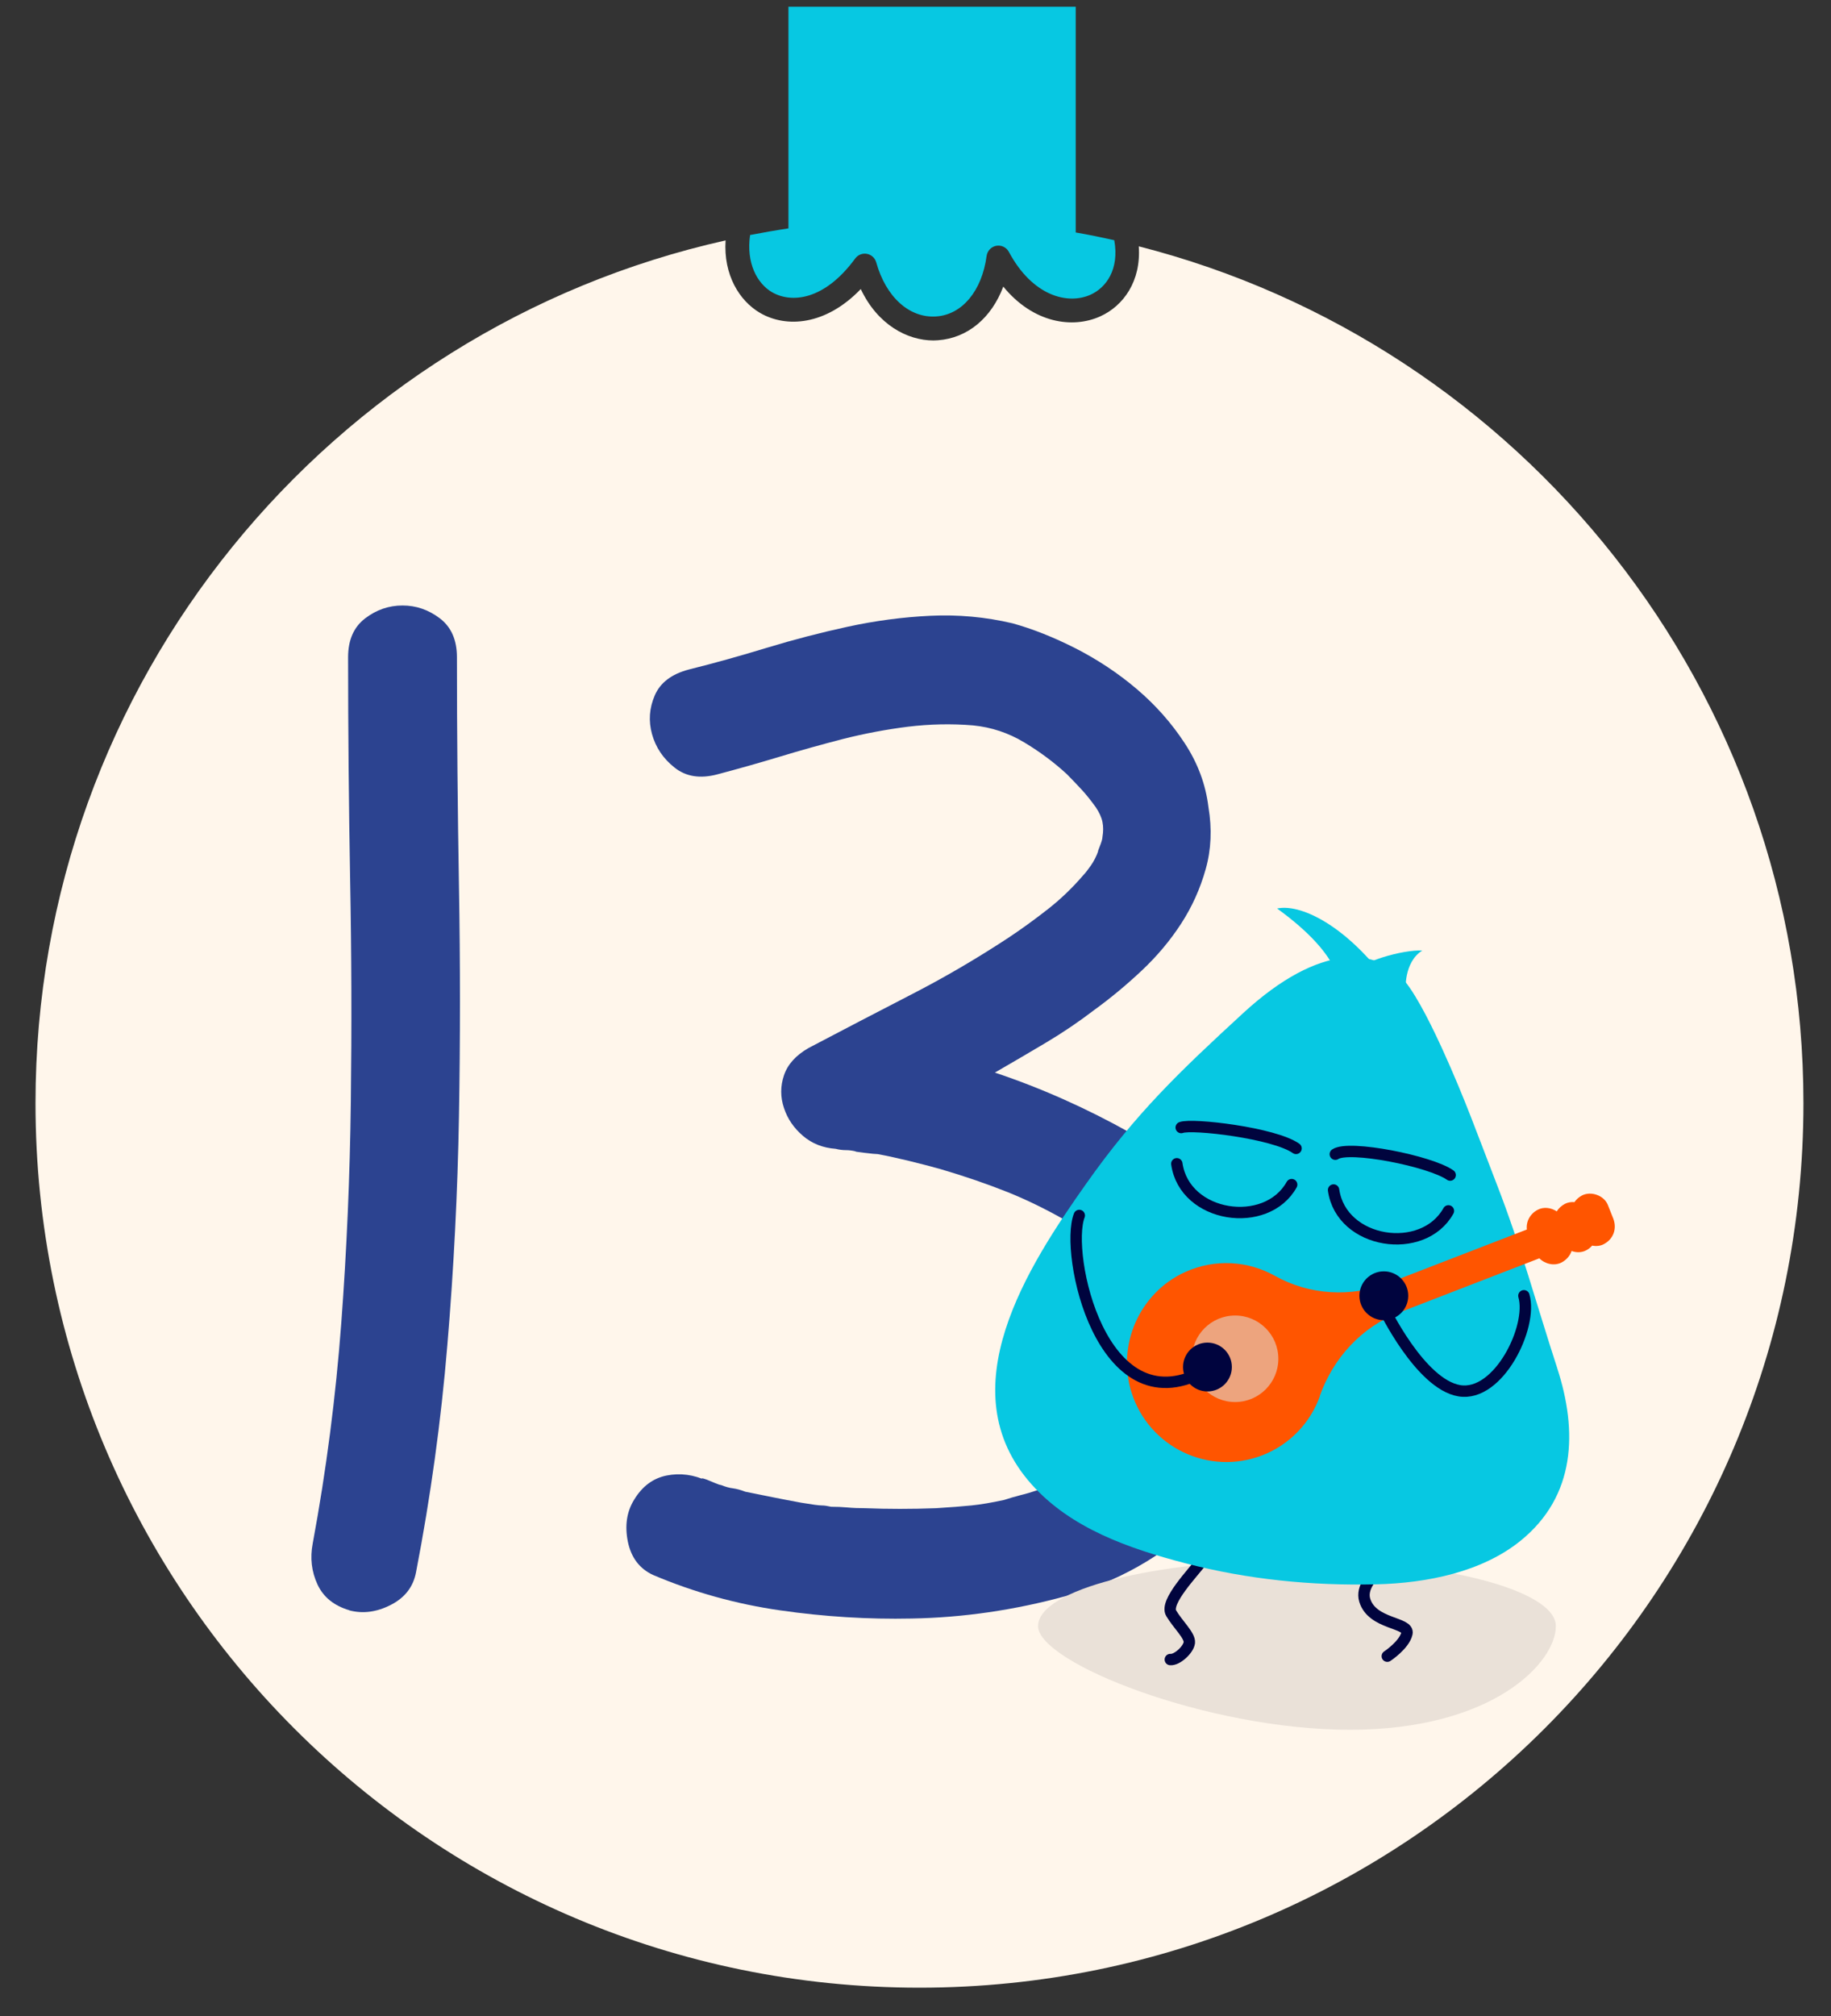
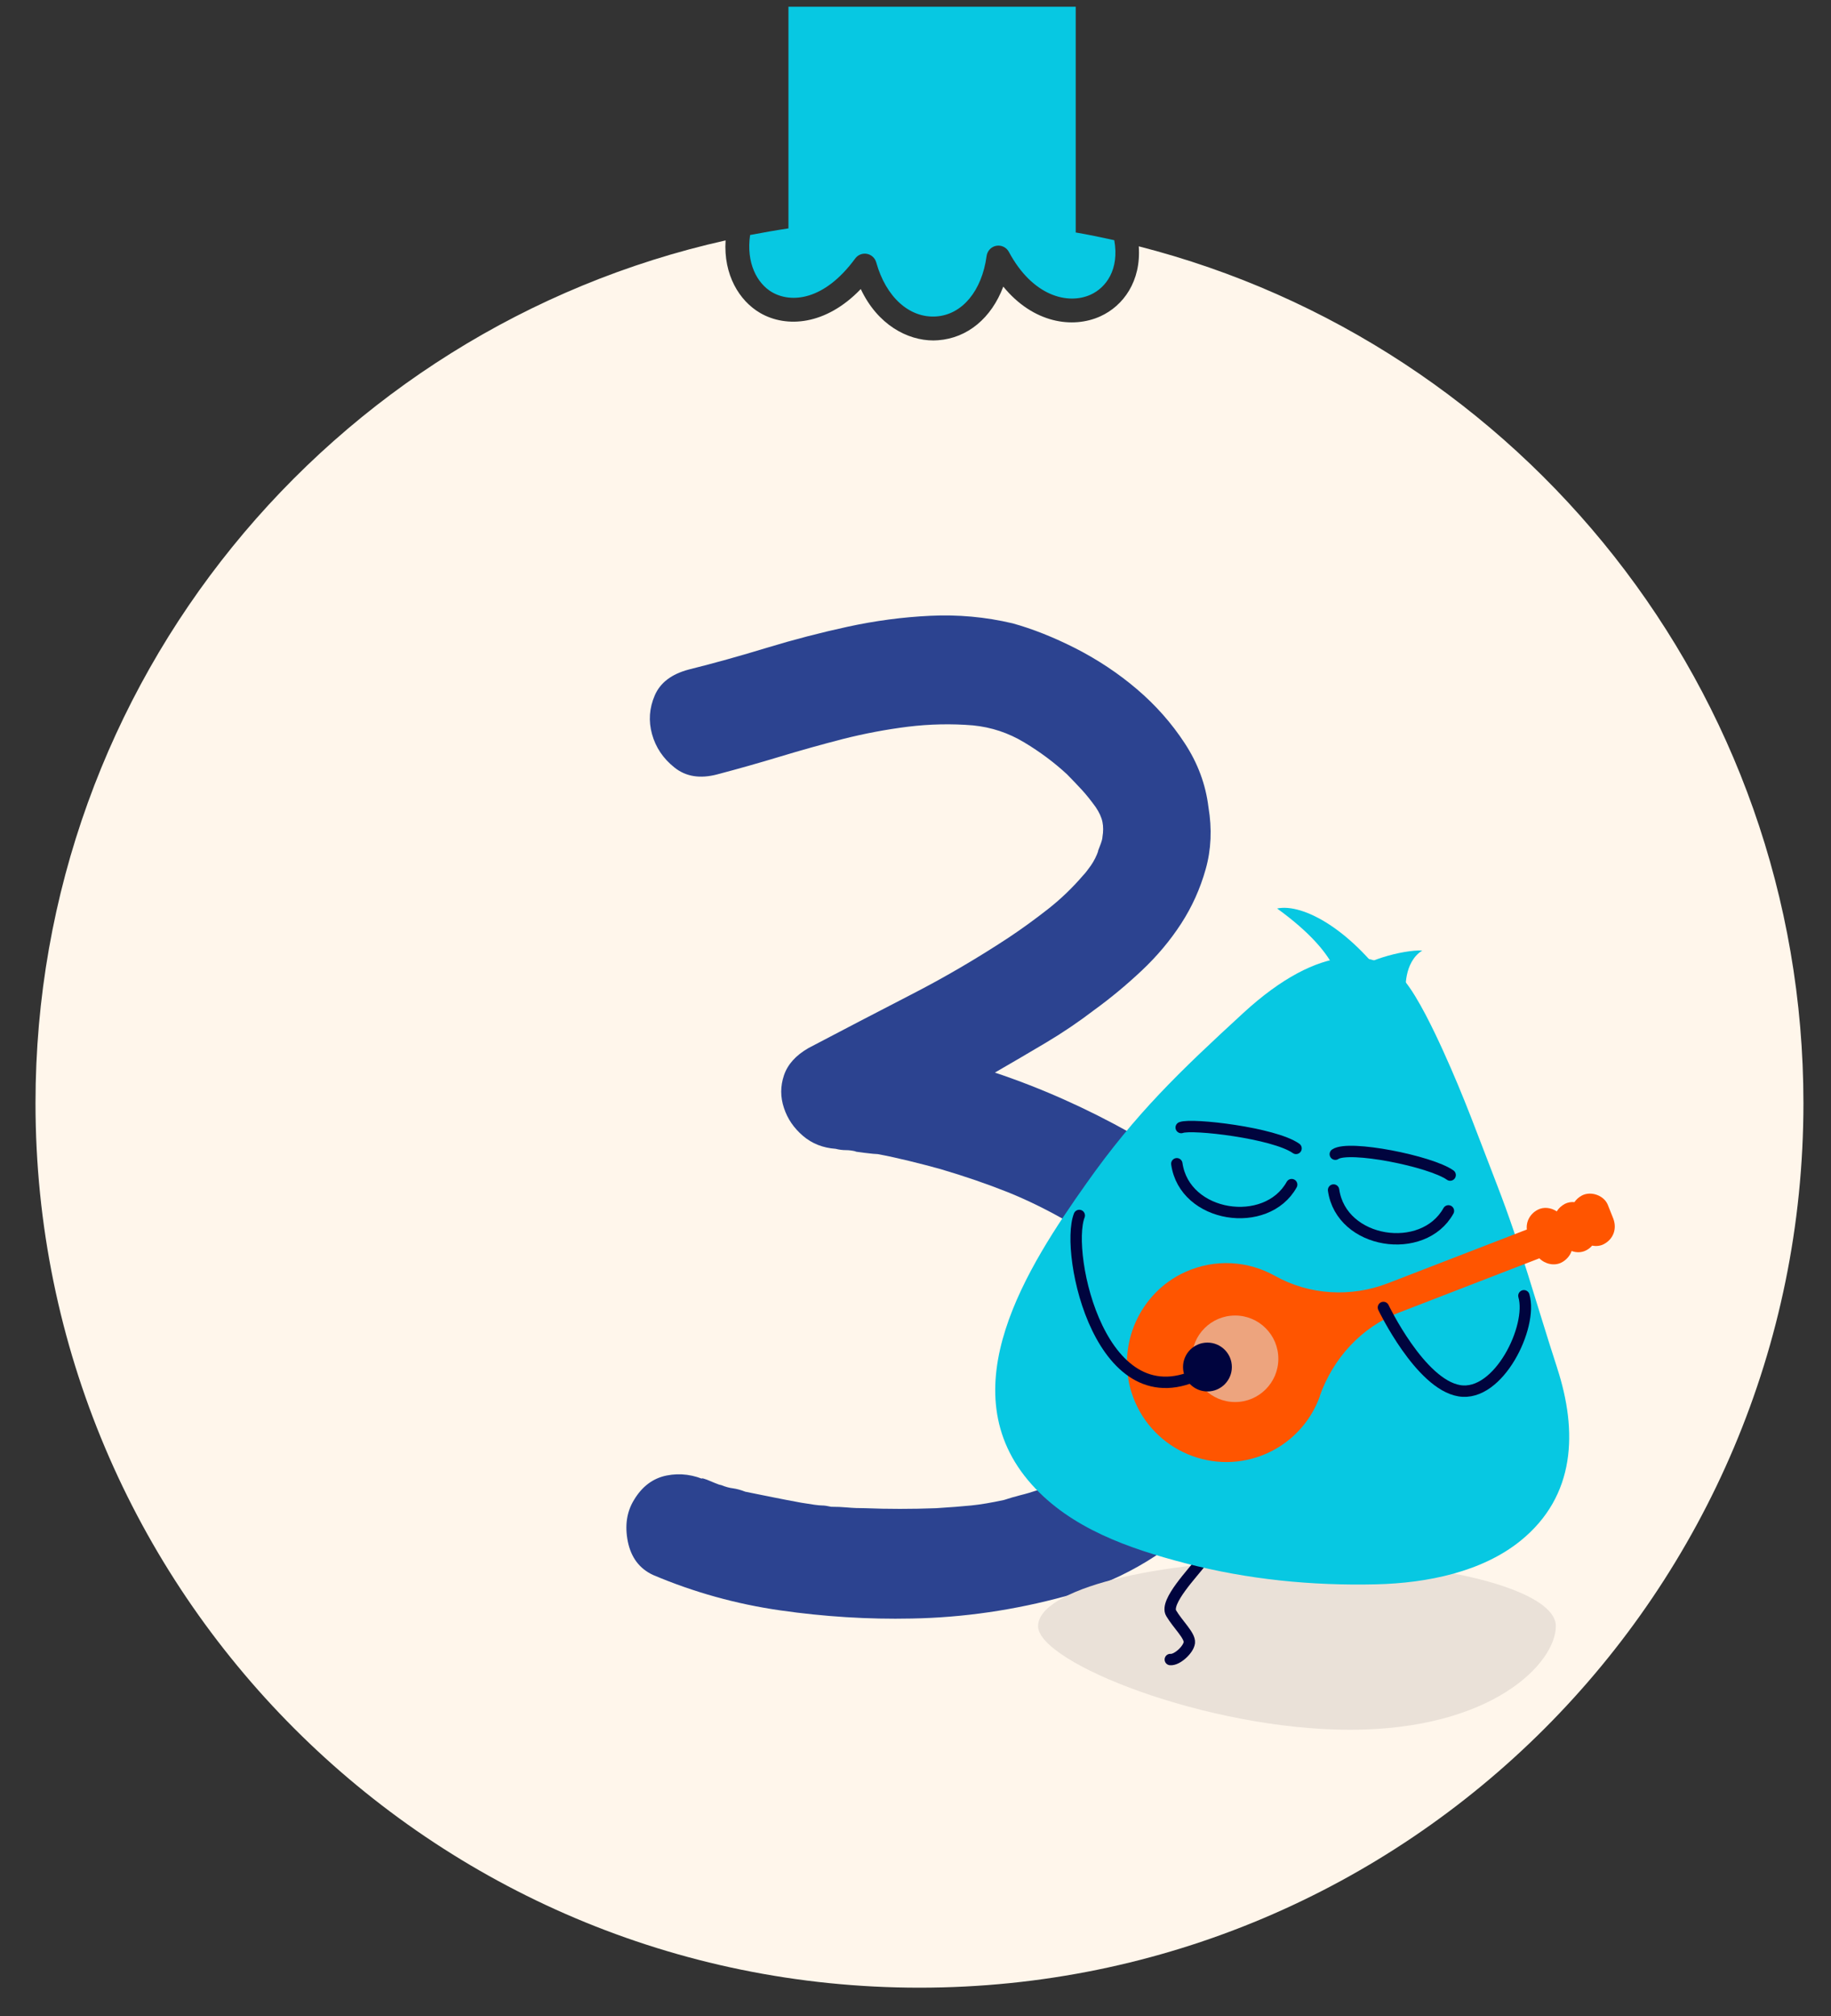
<svg xmlns="http://www.w3.org/2000/svg" viewBox="0 0 180 198.07">
  <rect x="0" y="0" width="180" height="198.07" fill="#333333" stroke="none" />
  <defs>
    <style>.cls-1{fill:#00043e;}.cls-1,.cls-2,.cls-3,.cls-4,.cls-5,.cls-6,.cls-7{stroke-width:0px;}.cls-2{fill:#fff6eb;}.cls-3{fill:#07c8e2;}.cls-4{fill:#f50;}.cls-5{fill:#eda47e;}.cls-6{fill:#eae1d8;}.cls-8{fill:none;stroke:#00043e;stroke-linecap:round;stroke-miterlimit:10;stroke-width:1.12px;}.cls-7{fill:#2c4390;}</style>
  </defs>
  <g id="boules">
    <path class="cls-3" d="M75.9,28.71c1.86,1.08,5.11.86,8.17-3.31.26-.36.71-.54,1.15-.46.44.08.8.41.92.84.95,3.41,3.27,5.5,5.91,5.31,2.54-.18,4.48-2.51,4.94-5.94.07-.5.45-.91.95-1,.5-.09,1,.15,1.24.6,2.32,4.34,5.79,5.22,8.04,4.2,1.5-.68,2.84-2.46,2.32-5.35-1.25-.28-2.52-.54-3.79-.76V.66h-28.24v21.78c-1.27.19-2.52.41-3.77.65-.4,2.74.68,4.76,2.17,5.63Z" />
    <path class="cls-2" d="M111.95,24.2c.24,3.43-1.51,5.85-3.78,6.88-2.71,1.23-6.58.69-9.54-2.92-1.16,3.08-3.51,5.06-6.42,5.27-.14.01-.29.02-.44.02-2.58,0-5.5-1.55-7.15-5.05-3.44,3.58-7.32,3.84-9.89,2.35-2.05-1.19-3.62-3.75-3.4-7.13C32.5,32.3,3.49,66.95,3.49,108.39c0,48,38.91,86.9,86.9,86.9s86.9-38.91,86.9-86.9c0-40.55-27.78-74.6-65.35-84.19Z" />
  </g>
  <g id="perso_et_numeros">
-     <path class="cls-7" d="M34.35,158.21c-1.52-.45-2.56-1.29-3.14-2.54-.58-1.25-.74-2.59-.47-4.01,1.34-7.22,2.27-14.45,2.81-21.67s.85-14.47.94-21.74c.09-7.27.07-14.56-.07-21.87-.13-7.31-.2-14.58-.2-21.81,0-1.69.56-2.96,1.67-3.81,1.11-.85,2.34-1.27,3.68-1.27s2.56.42,3.68,1.27c1.11.85,1.67,2.12,1.67,3.81,0,7.49.07,15.01.2,22.54.13,7.54.13,15.05,0,22.54s-.51,14.98-1.14,22.48c-.62,7.49-1.65,14.94-3.08,22.34-.27,1.43-1.09,2.5-2.48,3.21-1.38.71-2.74.89-4.08.54Z" />
    <path class="cls-7" d="M97.77,105.37c4.55,1.52,9.01,3.5,13.38,5.95,4.37,2.45,7.89,5.69,10.57,9.7,1.52,2.23,2.54,4.62,3.08,7.16.54,2.54.62,5.08.27,7.62-.36,2.54-1.14,5-2.34,7.36-1.2,2.36-2.79,4.44-4.75,6.22-3.75,3.57-8.14,6.04-13.18,7.43-5.04,1.38-10.1,2.12-15.18,2.21-4.28.09-8.59-.18-12.91-.8-4.33-.62-8.5-1.78-12.51-3.48-1.34-.62-2.16-1.72-2.48-3.28-.31-1.56-.11-2.92.6-4.08.8-1.34,1.87-2.14,3.21-2.41s2.68-.09,4.01.54c-.45-.18-.62-.27-.54-.27s.24.05.47.13c.22.09.49.2.8.33.31.13.51.2.6.2.45.18.85.29,1.2.33.36.05.76.16,1.2.33.89.18,1.78.36,2.68.54.89.18,1.83.36,2.81.54,1.07.18,1.74.27,2.01.27s.58.05.94.13c.54,0,1.07.02,1.61.07.54.05,1.11.07,1.74.07,2.23.09,4.55.09,6.96,0,1.43-.09,2.59-.18,3.48-.27.89-.09,1.96-.27,3.21-.54.54-.18,1.07-.33,1.61-.47.54-.13,1.07-.29,1.61-.47l1.61-.4c1.61-.71,2.92-1.36,3.95-1.94,1.02-.58,1.76-1.09,2.21-1.54.98-.8,1.69-1.47,2.14-2.01.45-.54.89-1.25,1.34-2.14.45-.71.82-1.63,1.14-2.74.31-1.11.47-2.03.47-2.74v-1.34c-.27-1.16-.49-1.96-.67-2.41-1.07-2.23-2.32-3.99-3.75-5.28-1.43-1.29-3.12-2.52-5.08-3.68-2.14-1.25-4.21-2.27-6.22-3.08-2.01-.8-4.21-1.56-6.62-2.27-.98-.27-2.01-.54-3.08-.8s-2.1-.49-3.08-.67c-.18,0-.62-.04-1.34-.13-.71-.09-.98-.13-.8-.13-.36-.09-.69-.13-1-.13s-.65-.04-1-.13c-1.25-.09-2.32-.51-3.21-1.27-.89-.76-1.52-1.67-1.87-2.74-.36-1.07-.36-2.14,0-3.21.36-1.07,1.16-1.96,2.41-2.68,3.39-1.78,6.73-3.52,10.03-5.22,3.3-1.69,6.51-3.57,9.63-5.62,1.34-.89,2.63-1.83,3.88-2.81,1.25-.98,2.41-2.09,3.48-3.34.18-.18.42-.49.74-.94.31-.45.56-.94.74-1.47-.09.18-.05.05.13-.4.18-.45.27-.76.27-.94.09-.54.09-1.02,0-1.47-.09-.45-.31-.94-.67-1.47-.45-.62-.89-1.18-1.34-1.67-.45-.49-.94-1-1.47-1.54-1.25-1.16-2.66-2.21-4.21-3.14-1.56-.94-3.23-1.49-5.02-1.67-2.14-.18-4.28-.13-6.42.13-2.14.27-4.26.67-6.36,1.2-2.1.54-4.17,1.12-6.22,1.74-2.05.62-4.1,1.2-6.15,1.74-1.7.45-3.1.22-4.21-.67-1.12-.89-1.85-1.98-2.21-3.28-.36-1.29-.27-2.56.27-3.81.54-1.25,1.65-2.09,3.34-2.54,2.5-.62,5.06-1.34,7.69-2.14,2.63-.8,5.29-1.49,7.96-2.07,2.68-.58,5.37-.94,8.09-1.07,2.72-.13,5.42.11,8.09.74,1.96.54,4.03,1.36,6.22,2.47,2.18,1.12,4.19,2.45,6.02,4.01,1.83,1.56,3.39,3.32,4.68,5.29,1.29,1.96,2.07,4.06,2.34,6.29.36,2.14.27,4.17-.27,6.09-.54,1.92-1.34,3.7-2.41,5.35-1.07,1.65-2.36,3.19-3.88,4.62-1.52,1.43-3.08,2.72-4.68,3.88-1.52,1.16-3.1,2.23-4.75,3.21-1.65.98-3.32,1.96-5.02,2.94Z" />
    <path class="cls-2" d="M133.43,118.64l-.37.86c-.82,1.9.08,4.1,2,4.88l7.9,3.21c2.7,1.1,5.54-1.21,5.03-4.08-.43-2.41-1.43-4.76-3.63-5.5-2.67-.9-5.25-1.35-7.1-1.57-1.63-.2-3.18.7-3.83,2.2Z" />
    <path class="cls-6" d="M152.95,159.77c0,3.59-6.19,10.18-20.24,10.18s-30.66-6.59-30.66-10.18,11.39-6.5,25.45-6.5,25.45,2.91,25.45,6.5Z" />
    <path class="cls-8" d="M118.14,153.37c-.81,1.11-3.66,4.01-3.01,5.12s1.87,2.21,1.79,2.9-1.22,1.73-1.87,1.66" />
-     <path class="cls-8" d="M139.57,151.67c-1.18.42-6.13,3.12-5.41,5.54s4.41,2.15,4.15,3.28-1.93,2.23-1.93,2.23" />
    <path class="cls-3" d="M153.09,134.43c-2.05-6.29-3.56-11.95-5.97-18.14-1.88-4.84-3.11-8.34-5.27-13.09-.86-1.89-2.44-5.21-3.75-6.8-2.69-3.27-8.26-3.87-15.88,3.13-6.3,5.79-10.56,9.86-15.42,16.74-5.73,8.1-13.69,20.32-5.36,29.6,3.84,4.28,9.48,6.26,15.09,7.72,6.14,1.6,12.44,2.22,18.77,2.07,5.01-.12,10.4-1.22,14.18-4.28,5.45-4.41,5.61-10.79,3.61-16.94Z" />
    <path class="cls-3" d="M137.08,97.42c-4.14-6.09-8.99-8.69-11.53-8.16,6.5,4.71,6.04,7.59,6.04,7.59l5.7.68" />
    <path class="cls-3" d="M132.7,95.87c.93-1.42,5.28-2.58,7.12-2.48-1.87,1.17-1.63,3.97-1.63,3.97l-5.49-1.49Z" />
    <path class="cls-4" d="M129.74,137.16c1.33-3.73,4.1-6.77,7.8-8.2l13.79-5.33c.55.56,1.47.78,2.18.41.48-.25.83-.66.99-1.13.46.17.98.17,1.42-.06.24-.12.44-.28.6-.47.39.08.8.04,1.14-.14.96-.5,1.32-1.53.93-2.53-.18-.44-.35-.89-.53-1.33-.37-.93-1.65-1.38-2.53-.93-.32.17-.57.39-.75.66-.32-.03-.65.02-.94.17-.34.18-.62.44-.8.74-.55-.37-1.28-.47-1.87-.16-.75.39-1.16,1.15-1.07,1.94l-13.66,5.28c-3.63,1.4-7.72,1.17-11.11-.73-2.61-1.46-5.87-1.72-8.85-.36-4.44,2.03-6.72,7.14-5.25,11.8,1.71,5.43,7.62,8.22,12.85,6.2,2.76-1.07,4.76-3.25,5.68-5.83Z" />
    <circle class="cls-5" cx="121.42" cy="133.5" r="4.25" />
    <path class="cls-8" d="M106.1,119.42c-1.45,3.72,2.15,20.65,12.11,15.39" />
    <path class="cls-8" d="M149.81,127.31c.89,3.04-2.49,9.98-6.35,9.33-3.85-.64-7.46-8.18-7.46-8.18" />
    <circle class="cls-1" cx="118.7" cy="134.31" r="2.4" />
-     <circle class="cls-1" cx="136.04" cy="127.31" r="2.4" />
    <path class="cls-8" d="M115.69,114.34c.76,5.32,8.81,6.51,11.29,2.05" />
    <path class="cls-8" d="M131.1,116.92c.76,5.32,8.81,6.51,11.29,2.05" />
    <path class="cls-8" d="M116.12,110.78c1.07-.41,9.14.53,11.29,2.05" />
    <path class="cls-8" d="M131.27,113.4c1.34-.91,9.35.68,11.29,2.05" />
  </g>
</svg>